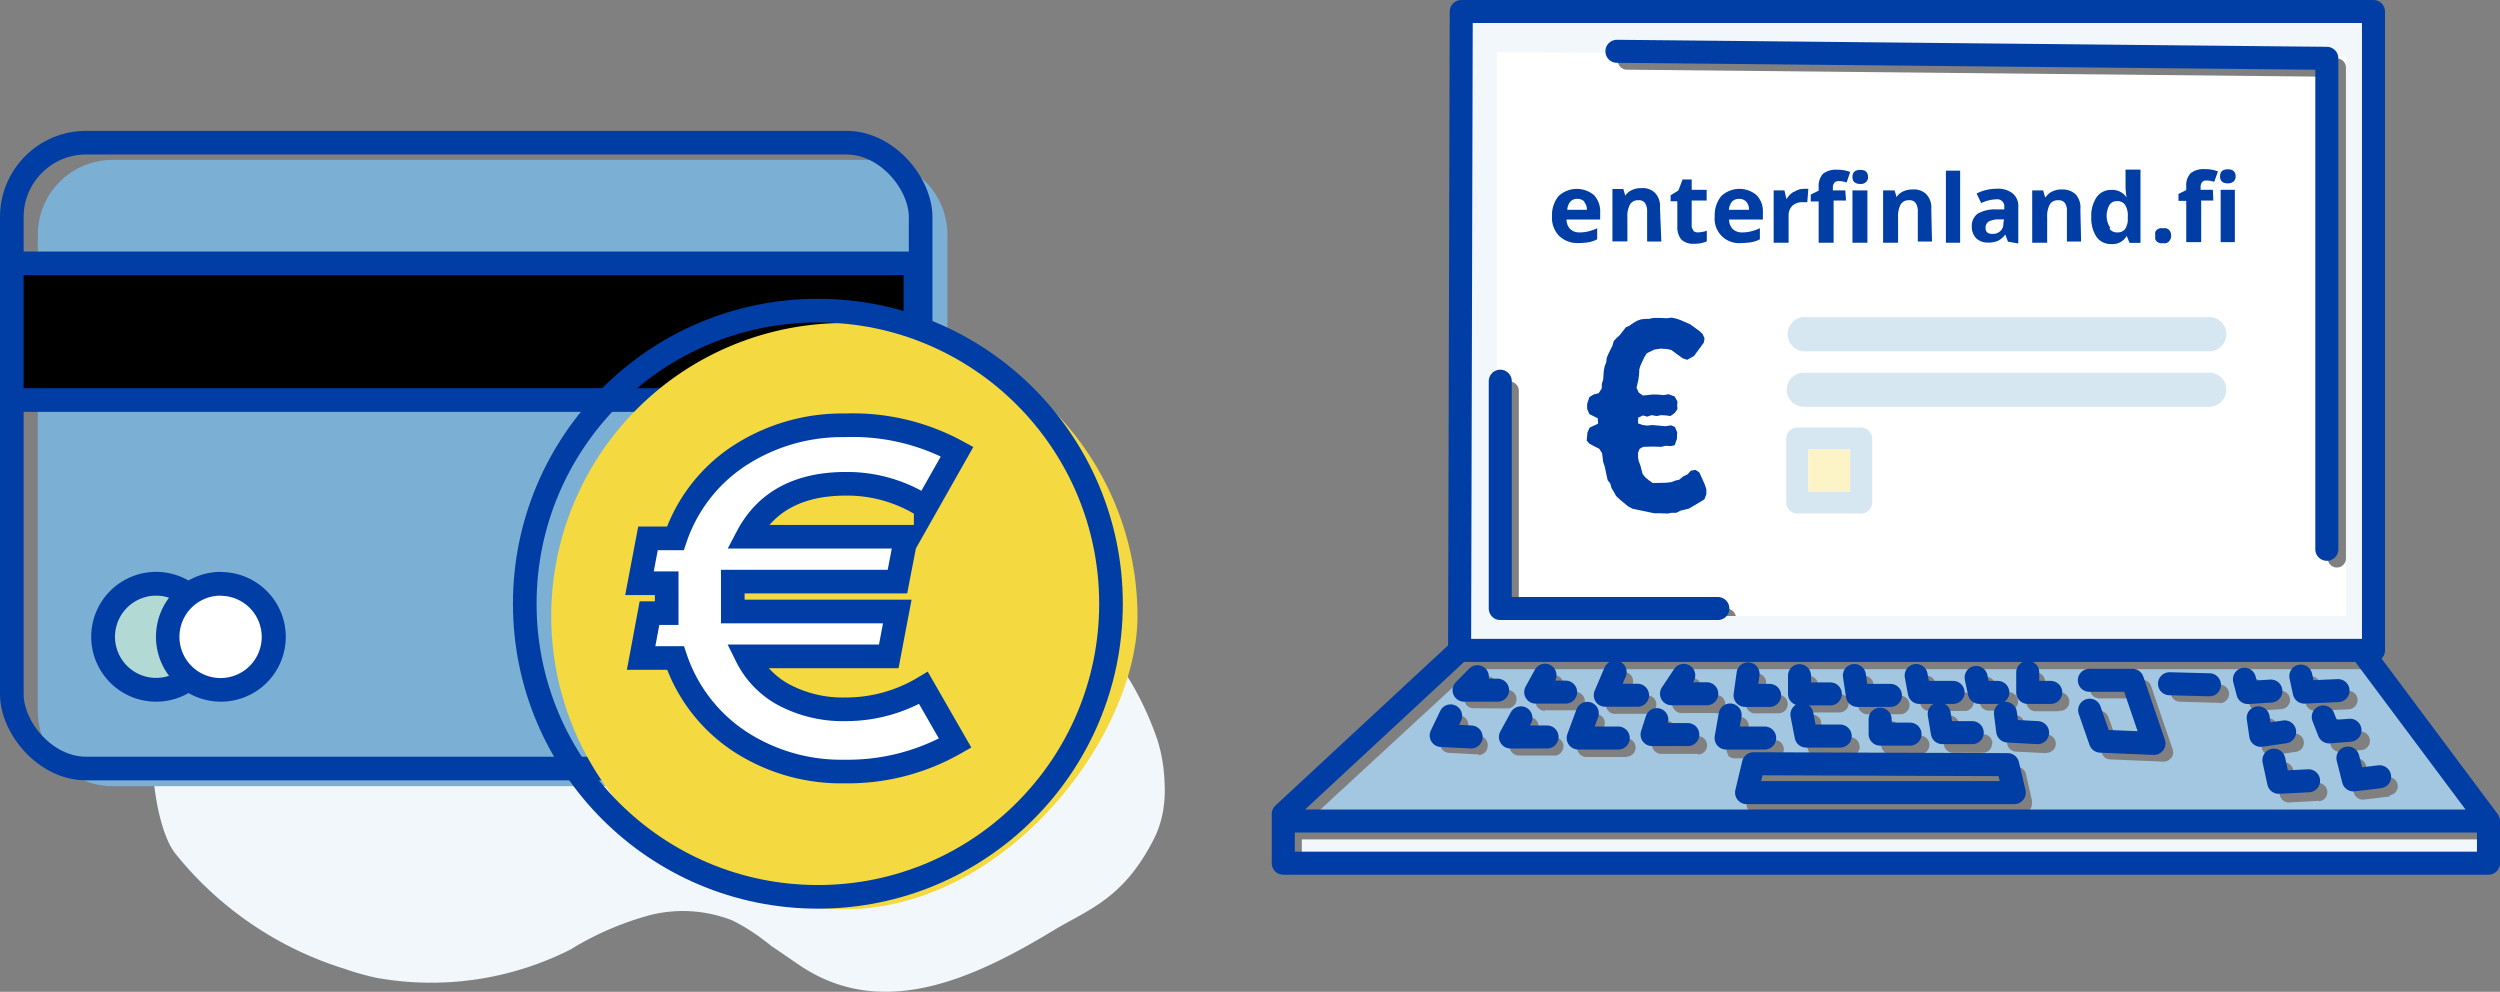
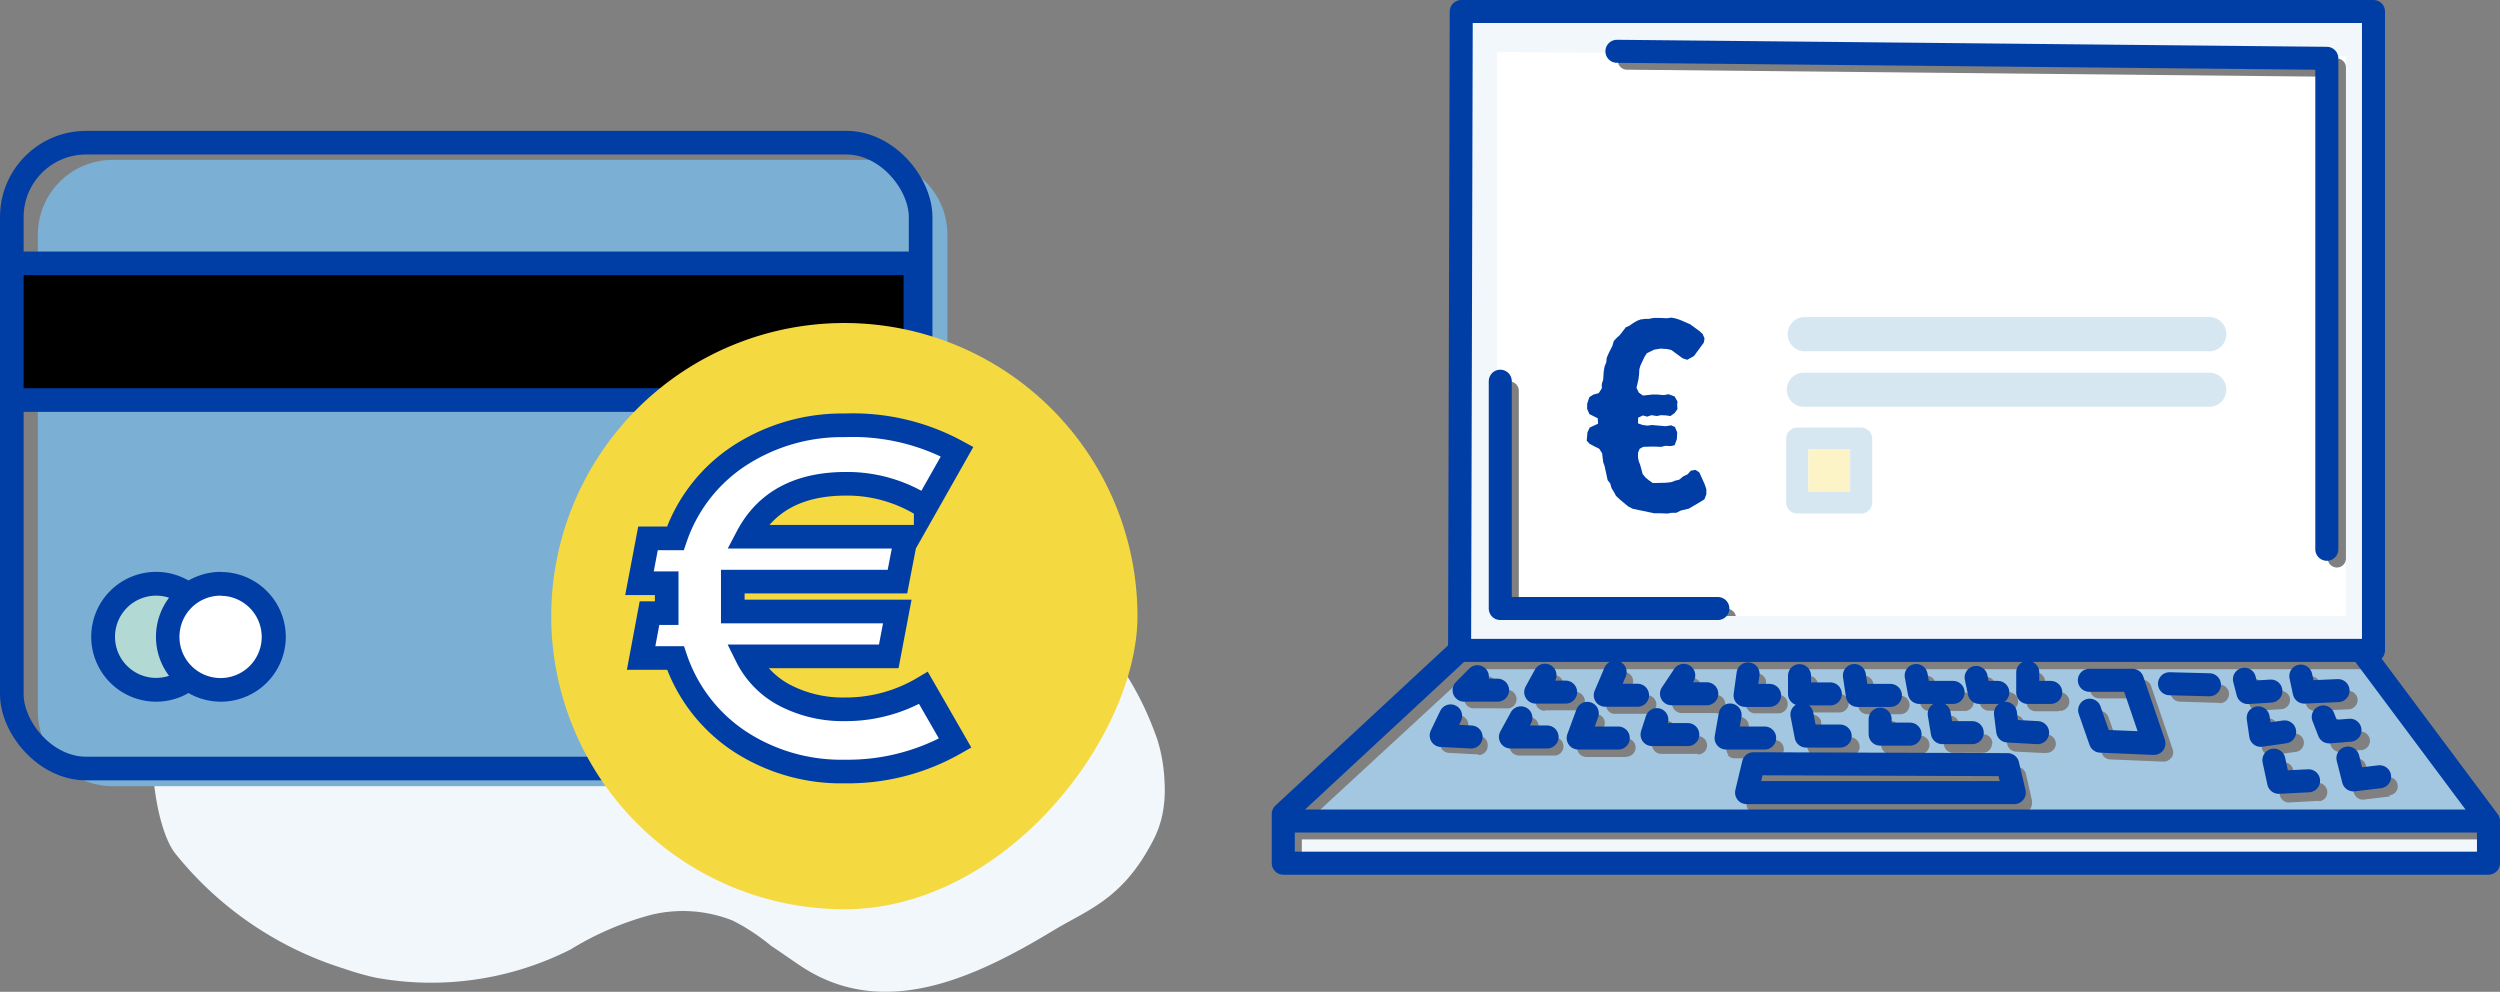
<svg xmlns="http://www.w3.org/2000/svg" viewBox="0 0 167.17 66.32">
  <rect x="0" y="0" width="167.17" height="66.32" fill="#808080" stroke="none" />
  <defs>
    <style>.cls-1{fill:#f2f7fb;}.cls-2{fill:#fff;}.cls-3{fill:#a3c7e1;}.cls-4,.cls-9{fill:none;stroke:#003da5;}.cls-4{stroke-linecap:round;stroke-linejoin:round;stroke-width:1.54px;}.cls-5{fill:#d7e7f2;}.cls-6{fill:#003da5;}.cls-7{fill:#fcf4c6;}.cls-8{fill:#7bafd4;}.cls-9{stroke-miterlimit:10;stroke-width:1.58px;}.cls-10{fill:#f4da40;}.cls-11{fill:#b2d9d3;}</style>
  </defs>
  <title>kuva4</title>
  <g id="Layer_2" data-name="Layer 2">
    <g id="Layer_1-2" data-name="Layer 1">
      <g id="Layer_2-2" data-name="Layer 2">
        <g id="Layer_1-2-2" data-name="Layer 1-2">
          <path class="cls-1" d="M77.87,52.29a8.56,8.56,0,0,1-.09,1.89A6.72,6.72,0,0,1,77,56.4c-2,3.76-4.3,4.45-6.55,5.81-5.4,3.27-11.42,6-16.87,2.41-.65-.43-1.3-.9-2-1.36a14.88,14.88,0,0,0-1.27-.94A12.83,12.83,0,0,0,49,61.56a9,9,0,0,0-5.49-.38,20.22,20.22,0,0,0-5.36,2.31,20.64,20.64,0,0,1-13,1.89A18.26,18.26,0,0,1,23,64.77a23.36,23.36,0,0,1-11.28-7.7c-1.33-1.67-2.15-7.34-.95-10.69,2.71-7.6,6.41-8.63,9.75-11.74A8.1,8.1,0,0,1,23.27,33a9.13,9.13,0,0,1,2.78-.49c4.33-.19,8.59,2.67,12.76,6,1.36,1,2.71,2.09,4.08,3a8.07,8.07,0,0,0,4.16,1.59c3.1,0,5.78-5.42,8.79-6.66,3.82-1.57,7.72-1,11.49,1.33,3.1,1.92,7.72,4.89,10.07,11.72a10.74,10.74,0,0,1,.47,2.82" />
          <path class="cls-2" d="M98.94,2l-.07,41.48h59.88V2Zm16.52,39.93H100.94a.62.62,0,0,1-.62-.62V26.13a.62.62,0,1,1,1.24,0h0V40.71h13.9a.6.6,0,0,1,.62.6h0a.62.62,0,0,1-.62.62m41.41-4.6a.61.61,0,0,1-.6.62h0a.62.62,0,0,1-.62-.62V5.13l-46.86-.47a.61.61,0,0,1-.61-.61h0a.61.61,0,0,1,.61-.61h0l47.47.47a.61.61,0,0,1,.61.59Z" />
          <path class="cls-1" d="M158.87,1.37h-1L99.77.88l-.09.49H98.17V42.88h1.64v.25h58.66v-.25h.4Zm-2,39.82H100.09V3.49l56.78.28Z" />
          <rect class="cls-1" x="87.05" y="56.13" width="79.35" height="1.59" />
          <path class="cls-3" d="M158.18,44.75H98.46l-11,10.15h78.28Zm-3.76.49a.62.62,0,0,1,.73.48l.11.55L157,46.2a.62.62,0,0,1,.65.58.63.63,0,0,1-.59.65l-2.27.1h0a.62.62,0,0,1-.61-.49L154,46a.62.62,0,0,1,.48-.73m-21.8,0a.62.62,0,0,1,.73.48l.1.54h.73a.63.63,0,0,1,.7.54.62.62,0,0,1-.54.69H133a.61.61,0,0,1-.61-.49l-.2-1a.62.62,0,0,1,.48-.73m.53,4.42a.61.61,0,0,1-.6.62h-2a.62.62,0,0,1-.61-.52l-.21-1.25a.61.61,0,0,1,.5-.71h0a.62.62,0,0,1,.71.5l.12.74h1.51a.61.61,0,0,1,.61.61h0m-4.53-4.52a.62.62,0,0,1,.72.49l.11.63h1.75a.63.63,0,0,1,.7.54.62.62,0,0,1-.54.69H129a.62.62,0,0,1-.6-.5l-.21-1.14a.61.61,0,0,1,.49-.71h0m-.28,4a.62.62,0,0,1,.62.62.61.61,0,0,1-.61.61h-2a.61.61,0,0,1-.62-.6h0v-1a.62.62,0,0,1,1.24,0h0v.41Zm-3.83-4a.63.63,0,0,1,.7.52l.12.81h1.68a.62.62,0,1,1,0,1.24h-2.21a.63.63,0,0,1-.61-.53l-.2-1.33a.63.63,0,0,1,.52-.71m-.21,4.73a.61.61,0,0,1-.61.61h-2.28a.63.63,0,0,1-.61-.5l-.28-1.44a.62.62,0,0,1,1.19-.37.59.59,0,0,1,0,.14l.19.94h1.77a.61.61,0,0,1,.61.61h0m-4-4.11a.61.61,0,0,1,.61-.61h0a.61.61,0,0,1,.61.61h0v.6H123a.62.62,0,1,1,0,1.24h-2.14a.63.63,0,0,1-.44-.19.59.59,0,0,1-.18-.44ZM116.74,47l.13-1.44a.62.62,0,0,1,.7-.52.6.6,0,0,1,.52.69h0l-.1.73h.93a.62.62,0,1,1,0,1.24h-1.65a.66.66,0,0,1-.4-.25.65.65,0,0,1-.15-.5m-17.85,3.5h0l-2-.11a.61.61,0,0,1-.57-.66.54.54,0,0,1,0-.22L97,48.19a.63.63,0,0,1,.83-.29.62.62,0,0,1,.29.83h0l-.23.47h1a.62.62,0,0,1,.59.65h0a.62.62,0,0,1-.59.64m-.36-3.13a.62.62,0,0,1-.57-.38.6.6,0,0,1,.13-.67L99,45.4a.63.63,0,0,1,.88,0,.61.61,0,0,1,.11.73h.8a.62.62,0,1,1,0,1.24ZM104,50.52h-2.45a.66.66,0,0,1-.52-.3.64.64,0,0,1,0-.6l.69-1.33a.63.63,0,0,1,.83-.27.61.61,0,0,1,.26.83l-.23.45H104a.62.62,0,0,1,.54.69.64.64,0,0,1-.54.54m-.7-3a.62.62,0,0,1-.62-.6.65.65,0,0,1,.08-.31l.61-1.13a.62.62,0,0,1,.83-.28.63.63,0,0,1,.28.84l0,0-.12.22h.91a.63.63,0,0,1,.7.54.62.62,0,0,1-.54.69h-2.11Zm5.45,3.09h-2.67a.62.62,0,0,1-.58-.83l.61-1.65a.62.62,0,0,1,.8-.36h0a.6.6,0,0,1,.36.78h0l-.3.82h1.78a.6.6,0,0,1,.62.6h0a.62.62,0,0,1-.62.62M108,47.74a.61.61,0,0,1-.61-.63.57.57,0,0,1,0-.22l.61-1.54a.62.62,0,0,1,.79-.38.61.61,0,0,1,.38.78.14.14,0,0,1,0,.06l-.28.68h1.25a.62.62,0,0,1,0,1.24H108Zm5.53,2.67h-2.44a.63.63,0,0,1-.5-.25.6.6,0,0,1-.09-.55l.32-1A.62.62,0,0,1,112,49l-.07.22h1.6a.62.62,0,0,1,.62.62.61.61,0,0,1-.61.61h0m1.26-2.77h-2.37a.65.65,0,0,1-.54-.33.6.6,0,0,1,0-.63l.83-1.21a.62.62,0,0,1,1,.69l-.18.27h1.21a.62.62,0,0,1,0,1.24m.83,2.78a.64.64,0,0,1-.13-.5l.27-1.54a.62.62,0,0,1,.71-.5.61.61,0,0,1,.5.71l-.14.82h1.87a.62.62,0,0,1,.62.62.61.61,0,0,1-.61.61H116a.64.64,0,0,1-.48-.22m19.76,3.91H117.41a.63.63,0,0,1-.49-.24.6.6,0,0,1-.11-.53l.47-1.93a.62.62,0,0,1,.6-.47h0l17,.06a.6.6,0,0,1,.59.47l.4,1.75a.89.89,0,0,1,0,.23.62.62,0,0,1-.62.62m1.54-4h0l-2-.1a.64.64,0,0,1-.58-.54l-.06-1.21a.62.62,0,0,1,.52-.69h0a.62.62,0,0,1,.69.54l.08.67,1.44.08a.63.63,0,0,1,.59.65.62.62,0,0,1-.62.58m.82-2.78h-1.54a.61.61,0,0,1-.62-.6h0V45.58a.62.62,0,0,1,1.24,0v.72h.92a.63.63,0,0,1,.7.54.62.62,0,0,1-.54.69h-.16m7.5,3.15a.62.62,0,0,1-.5.25h0l-3.57-.15a.62.62,0,0,1-.56-.42l-.72-2a.63.63,0,0,1,.38-.79.62.62,0,0,1,.78.37h0l.59,1.66,2.25.1-1-3h-2.44a.62.62,0,1,1,0-1.24h2.88a.6.6,0,0,1,.58.42l1.44,4.22a.61.61,0,0,1-.08.57M148.42,47h0l-2.67-.08a.62.62,0,0,1-.6-.62v0a.6.6,0,0,1,.61-.59h0l2.67.07a.62.62,0,1,1,0,1.24m2.57.51a.62.62,0,0,1-.6-.46l-.23-.89a.62.62,0,0,1,.44-.75.61.61,0,0,1,.75.44l.11.4,1-.07a.61.61,0,0,1,.66.56h0a.62.62,0,0,1-.58.66h0l-1.54.1h0m.84,3a.64.64,0,0,1-.37-.13.62.62,0,0,1-.24-.41l-.16-1.17a.64.64,0,0,1,.45-.76.62.62,0,0,1,.75.45.68.68,0,0,1,0,.14l.08.56,1-.14a.61.61,0,0,1,.69.52h0a.61.61,0,0,1-.5.69h0l-1.61.23h-.09m3.2,3.05-2,.11h0a.61.61,0,0,1-.6-.49l-.33-1.48a.62.62,0,0,1,1.21-.26l.21,1,1.43-.08a.62.62,0,0,1,.65.58.6.6,0,0,1-.55.65h0m1.38-3.3a.64.64,0,0,1-.58-.4l-.39-1a.63.63,0,0,1,.35-.8.61.61,0,0,1,.8.34h0l.23.58.94-.08a.62.62,0,0,1,.1,1.24h0l-1.4.1h-.05m3.34,3-1.75.21H158a.62.62,0,0,1-.6-.46L157,51.49a.62.62,0,0,1,.45-.75.61.61,0,0,1,.75.43h0l.23.94,1.22-.14a.61.61,0,0,1,.68.53h0a.61.61,0,0,1-.54.68" />
          <path class="cls-4" d="M97.71.77h61V43.49H97.6Zm10.41,2.66,47.47.47V36.73M100.32,25.49v15.2h14.55M97.6,43.49,85.81,54.43v3.29H166.4V54.9L158,43.65M166.4,54.9H86.07m12.72-9.65-.89.9h2.24m3.17-1-.62,1.13h2M108,44.94l-.66,1.55h2.16m3.09-1.33-.82,1.23h2.36m2.76-1.33-.2,1.44h1.64m2-1.32V46.4h2.06M124,45.17l.2,1.33h2.21m1.72-1.33.21,1.13h2.26m1.54-1,.21,1h1.24m2-1.34V46.3h1.54M97,47.87l-.63,1.31,2,.1M101.7,48,101,49.28h2.45m2.69-1.58-.61,1.65h2.68m2.58-1.23-.32,1h2.39m2.83-1.31-.27,1.54H118m2.49-1.57.28,1.44h2.28m2.67-1.13v1h2m1.95-1.35.21,1.25h2m2.22-1.29.15,1.18,2,.11m-19,2.08,17,.06.44,1.87H116.79Zm22.46-5.58h2.88l1.44,4.22-3.58-.15-.72-2.07m5.34-1.77,2.67.07m2.34-.37.23.89,1.54-.1m2-1,.23,1.07,2.26-.1M151,48l.17,1.17,1.6-.23m2.58-1,.39,1,1.4-.11m-5.09,2,.32,1.48,2-.1M157,50.69l.37,1.46,1.75-.21" />
          <path class="cls-5" d="M148.87,22.39a1.14,1.14,0,0,1-1.18,1.1H120.58a1.15,1.15,0,0,1,0-2.29h27.1a1.14,1.14,0,0,1,1.19,1.09v.1" />
          <path class="cls-5" d="M148.87,26.06a1.14,1.14,0,0,1-1.14,1.14H120.62a1.14,1.14,0,0,1,0-2.28h27.1a1.13,1.13,0,0,1,1.15,1.13h0" />
          <polygon class="cls-6" points="111.51 34.34 111.77 34.29 112.09 34.29 112.39 34.14 112.93 34.01 113.68 33.57 113.97 33.39 114.1 33.05 114.1 32.71 113.98 32.36 113.63 31.59 113.38 31.42 113.07 31.47 112.84 31.72 112.56 31.85 112.28 32.08 112.05 32.13 111.75 32.24 111.4 32.28 110.52 32.3 110.25 32.11 110.03 31.93 109.84 31.7 109.68 31.1 109.58 30.84 109.53 30.59 109.53 30.28 109.64 30.01 109.88 29.88 110.52 29.86 111.08 29.88 111.38 29.81 111.72 29.83 111.98 29.77 112.13 29.36 112.15 28.91 112 28.55 111.74 28.44 111.38 28.5 110.46 28.42 110.16 28.46 109.84 28.42 109.53 28.31 109.54 27.93 109.86 27.78 110.14 27.86 110.44 27.76 110.78 27.82 111.08 27.76 111.42 27.78 111.7 27.82 111.98 27.62 112.17 27.35 112.15 27.09 112.17 26.85 111.98 26.51 111.57 26.36 111.25 26.42 110.8 26.38 110.5 26.38 109.86 26.45 109.58 26.25 109.43 25.93 109.56 25.37 109.6 25.05 109.62 24.69 109.69 24.45 109.96 23.87 110.12 23.62 110.61 23.38 111.04 23.31 111.47 23.34 111.75 23.4 112.52 23.96 112.82 24.06 113.27 23.81 113.93 22.91 113.98 22.63 113.85 22.33 113.63 22.13 113.01 21.68 112.34 21.39 112.07 21.3 111.77 21.24 111.46 21.28 111.04 21.26 110.56 21.26 110.27 21.32 110.03 21.32 109.71 21.36 109.47 21.45 109.21 21.6 108.94 21.79 108.72 21.88 108.31 22.41 108.12 22.58 107.91 22.8 107.82 23.12 107.56 23.64 107.44 23.92 107.41 24.22 107.3 24.49 107.24 24.82 107.2 25.39 107.11 25.67 107.11 25.97 106.9 26.29 106.56 26.38 106.28 26.55 106.13 27 106.13 27.35 106.28 27.69 106.84 27.97 106.86 28.33 106.3 28.59 106.15 28.91 106.1 29.47 106.3 29.68 106.64 29.86 106.94 30.01 107.13 30.31 107.2 30.89 107.3 31.18 107.5 32.11 107.67 32.32 107.76 32.64 107.91 32.88 108.06 33.16 108.36 33.44 108.87 33.86 109.17 34.02 110.61 34.32 111.02 34.32 111.51 34.34" />
          <path class="cls-5" d="M124.45,28.59h-4.27a.74.74,0,0,0-.74.74h0V33.6a.74.74,0,0,0,.74.74h4.27a.74.74,0,0,0,.74-.74h0V29.33a.74.74,0,0,0-.74-.74h0m-.74,4.27h-2.79v-2.8h2.79Z" />
          <rect class="cls-7" x="120.92" y="30.06" width="2.79" height="2.8" />
          <path class="cls-8" d="M58.35,52.57H7.53a5,5,0,0,1-5-5V15.69a5,5,0,0,1,5-5H58.35a5,5,0,0,1,5,5v31.9a5,5,0,0,1-5,5" />
          <rect class="cls-9" x="0.79" y="9.54" width="60.77" height="41.85" rx="4.97" />
          <rect x="0.79" y="17.61" width="60.42" height="9.14" />
          <rect class="cls-9" x="0.79" y="17.61" width="60.42" height="9.14" />
          <path class="cls-10" d="M76.06,41.2c0,8-8.77,19.6-19.6,19.6a19.6,19.6,0,1,1,19.6-19.6h0" />
          <path class="cls-2" d="M64,30.2l-2.1,3.71a9.6,9.6,0,0,0-5.33-1.56q-4.74,0-6.6,3.54H60.59l-.58,3H49v2H60l-.57,3h-9.5a5.89,5.89,0,0,0,2.58,2.62,8.42,8.42,0,0,0,4,.92A10.13,10.13,0,0,0,61.75,46l2.12,3.69a14.49,14.49,0,0,1-7.39,1.9,12.41,12.41,0,0,1-7-2A10.81,10.81,0,0,1,45.17,44h-2.3l.56-3h1.15V39H42.76l.57-3h1.83a10.72,10.72,0,0,1,4.33-5.56,12.59,12.59,0,0,1,7-2,14.59,14.59,0,0,1,7.45,1.88" />
          <path class="cls-9" d="M64,30.2l-2.1,3.71a9.6,9.6,0,0,0-5.33-1.56q-4.74,0-6.6,3.54H60.59l-.58,3H49v2H60l-.57,3h-9.5a5.89,5.89,0,0,0,2.58,2.62,8.42,8.42,0,0,0,4,.92A10.13,10.13,0,0,0,61.75,46l2.12,3.69a14.49,14.49,0,0,1-7.39,1.9,12.41,12.41,0,0,1-7-2A10.81,10.81,0,0,1,45.17,44h-2.3l.56-3h1.15V39H42.76l.57-3h1.83a10.72,10.72,0,0,1,4.33-5.56,12.59,12.59,0,0,1,7-2A14.58,14.58,0,0,1,64,30.2Z" />
-           <circle class="cls-9" cx="54.69" cy="40.37" r="19.6" />
          <path class="cls-11" d="M10.44,46.12A3.54,3.54,0,1,1,14,42.58a3.54,3.54,0,0,1-3.54,3.54" />
          <path class="cls-6" d="M10.44,38.24a4.34,4.34,0,1,0,4.34,4.34,4.34,4.34,0,0,0-4.34-4.34m0,1.59a2.75,2.75,0,1,1-2.75,2.75h0a2.75,2.75,0,0,1,2.75-2.75" />
          <path class="cls-2" d="M14.78,46.12a3.54,3.54,0,1,1,3.54-3.54,3.54,3.54,0,0,1-3.54,3.54" />
          <path class="cls-6" d="M14.78,38.24a4.34,4.34,0,1,0,4.33,4.35h0a4.34,4.34,0,0,0-4.33-4.34m0,1.59A2.75,2.75,0,1,1,12,42.58a2.75,2.75,0,0,1,2.76-2.75h0" />
-           <path class="cls-6" d="M149.44,12.69h-.95v3.5h.95Zm-.47-.43a.56.56,0,0,0,.39-.13.43.43,0,0,0,.13-.34c0-.31-.18-.47-.52-.47s-.52.16-.52.47.17.47.52.47m-1,.43h-.82v-.2a.53.53,0,0,1,.09-.3.35.35,0,0,1,.29-.12,1.6,1.6,0,0,1,.53.09l.25-.7a2.4,2.4,0,0,0-.88-.15,1.39,1.39,0,0,0-.94.27,1.15,1.15,0,0,0-.3.88v.25l-.52.26v.46h.52v2.76h1V13.41H148ZM144.12,16a.66.66,0,0,0,.12.17l.18.09a.74.74,0,0,0,.21,0,.74.74,0,0,0,.21,0,.56.56,0,0,0,.17-.09.66.66,0,0,0,.12-.17.52.52,0,0,0,.05-.24.53.53,0,0,0-.05-.25.38.38,0,0,0-.12-.16.56.56,0,0,0-.17-.09h-.42l-.18.09a.48.48,0,0,0-.12.16,1,1,0,0,0,0,.25,1,1,0,0,0,0,.24m-3-.75a1.4,1.4,0,0,1-.25-.74,1.44,1.44,0,0,1,.18-.79.55.55,0,0,1,.49-.27.61.61,0,0,1,.56.25,1.32,1.32,0,0,1,.18.8v.11a1.15,1.15,0,0,1-.19.72.62.62,0,0,1-.53.21.59.59,0,0,1-.51-.26m1.16.5h0l.19.46h.73v-4.9h-1v1.17a5.53,5.53,0,0,0,.07.7h0a1.12,1.12,0,0,0-1-.51,1.16,1.16,0,0,0-1,.48,2.21,2.21,0,0,0-.36,1.34,2.26,2.26,0,0,0,.35,1.32,1.16,1.16,0,0,0,1,.48,1.07,1.07,0,0,0,1-.52M139.11,14a1.31,1.31,0,0,0-.31-1,1.27,1.27,0,0,0-.93-.33,1.37,1.37,0,0,0-.63.13,1,1,0,0,0-.44.38h-.05l-.13-.45h-.73v3.5h1V14.54a1.68,1.68,0,0,1,.18-.88.63.63,0,0,1,.58-.27.5.5,0,0,1,.43.19.94.94,0,0,1,.13.57v2h.95Zm-5.15.95a.63.63,0,0,1-.2.5.72.72,0,0,1-.53.19c-.31,0-.46-.13-.46-.4a.49.49,0,0,1,.2-.42,1.35,1.35,0,0,1,.62-.15H134Zm1,1.33V13.86a1.1,1.1,0,0,0-.38-.93,1.59,1.59,0,0,0-1.07-.31,3,3,0,0,0-1.34.32l.31.64a2.46,2.46,0,0,1,1-.25.47.47,0,0,1,.54.39.33.33,0,0,1,0,.14V14h-.6a2.32,2.32,0,0,0-1.18.29,1,1,0,0,0-.39.82,1.12,1.12,0,0,0,.29.82,1.11,1.11,0,0,0,.79.29,1.53,1.53,0,0,0,.67-.12,1.33,1.33,0,0,0,.49-.42h0l.18.48Zm-3.89-4.87h-.95v4.82h.95ZM129.14,14a1.3,1.3,0,0,0-.32-1,1.16,1.16,0,0,0-.92-.33,1.41,1.41,0,0,0-.64.13,1,1,0,0,0-.44.38h0l-.13-.45h-.77v3.5h1V14.54a1.68,1.68,0,0,1,.18-.88.62.62,0,0,1,.57-.27.48.48,0,0,1,.43.19,1,1,0,0,1,.14.57v2h.95Zm-4.27-1.27h-1v3.5h1Zm-.48-.43a.5.5,0,0,0,.39-.13.43.43,0,0,0,.13-.34c0-.31-.17-.47-.52-.47s-.52.16-.52.47.18.47.52.47m-1,.43h-.83v-.2a.53.53,0,0,1,.09-.3.35.35,0,0,1,.3-.12,1.6,1.6,0,0,1,.53.09l.24-.7a2.4,2.4,0,0,0-.88-.15,1.39,1.39,0,0,0-.94.27,1.22,1.22,0,0,0-.29.88v.25l-.53.26v.46h.53v2.76h1V13.41h.83Zm-3.49.12a1.32,1.32,0,0,0-.44.47h0l-.14-.59h-.72v3.5h1V14.41a.89.89,0,0,1,.26-.66,1,1,0,0,1,.71-.23h.28l.07-.89a1.71,1.71,0,0,0-.32,0,1.08,1.08,0,0,0-.6.18m-2.86,3.38a2,2,0,0,0,.54-.19v-.74a3,3,0,0,1-.59.21,2.4,2.4,0,0,1-.6.07.87.87,0,0,1-.63-.23.92.92,0,0,1-.24-.63h2.26v-.47a1.55,1.55,0,0,0-.42-1.16,1.77,1.77,0,0,0-2.36.06,2,2,0,0,0-.44,1.35,1.63,1.63,0,0,0,1.79,1.79,4,4,0,0,0,.69-.06m-.37-2.7a.75.75,0,0,1,.18.54h-1.34a.94.94,0,0,1,.2-.54.63.63,0,0,1,.48-.19.61.61,0,0,1,.48.19m-3.54,1.89a.38.38,0,0,1-.11-.3V13.41h1v-.72h-1V12h-.61l-.28.74-.52.32v.4h.45v1.68a1.3,1.3,0,0,0,.26.87,1.13,1.13,0,0,0,.84.29,2,2,0,0,0,.87-.16v-.71a2,2,0,0,1-.6.11.47.47,0,0,1-.3-.1M111,13.91a1.3,1.3,0,0,0-.32-1,1.16,1.16,0,0,0-.92-.33,1.41,1.41,0,0,0-.64.13,1,1,0,0,0-.44.38h0l-.13-.45h-.73v3.5h1v-1.6a1.68,1.68,0,0,1,.18-.88.62.62,0,0,1,.57-.27.48.48,0,0,1,.43.19,1,1,0,0,1,.14.57v2h.95Zm-4.73,2.28a1.86,1.86,0,0,0,.53-.19v-.74a2.86,2.86,0,0,1-.58.21,2.4,2.4,0,0,1-.6.07.87.87,0,0,1-.63-.23.92.92,0,0,1-.24-.63H107v-.47a1.6,1.6,0,0,0-.41-1.16,1.79,1.79,0,0,0-2.37.06,2,2,0,0,0-.44,1.35,1.74,1.74,0,0,0,.48,1.32,1.77,1.77,0,0,0,1.31.47,4,4,0,0,0,.7-.06m-.35-2.7a.76.76,0,0,1,.19.54H104.8a.94.94,0,0,1,.2-.54.59.59,0,0,1,.47-.19.61.61,0,0,1,.48.19" />
        </g>
      </g>
    </g>
  </g>
</svg>